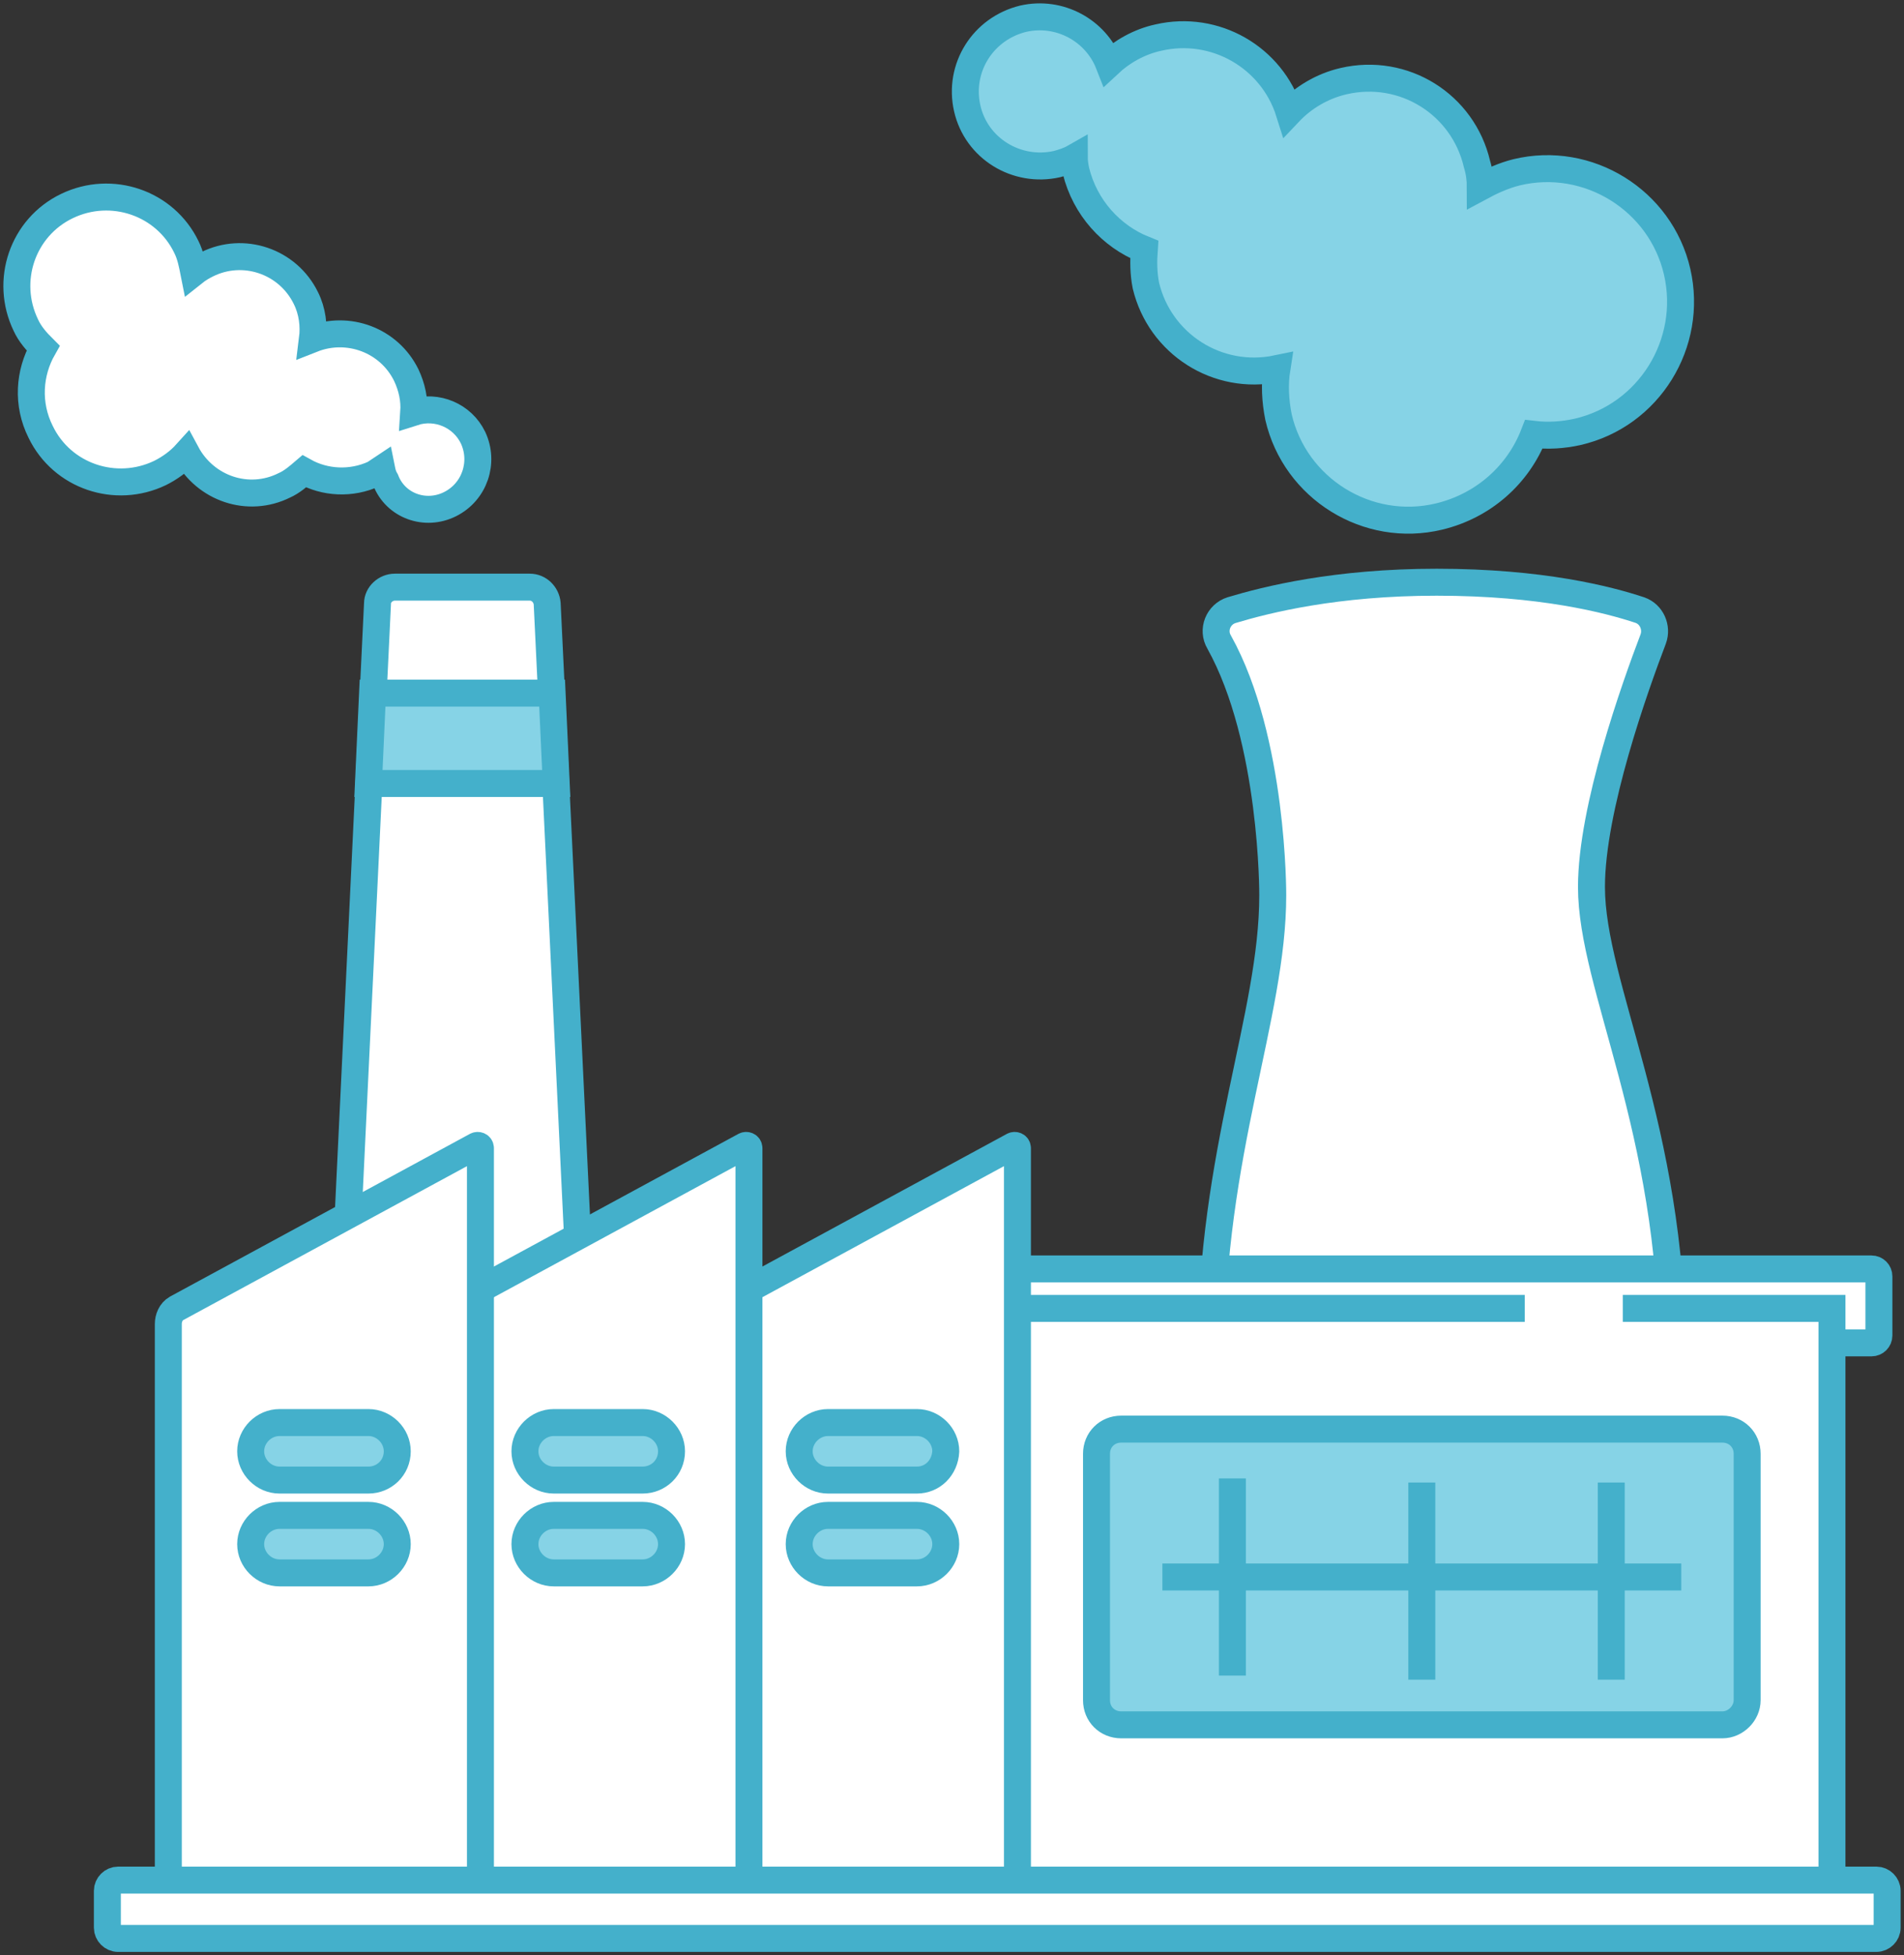
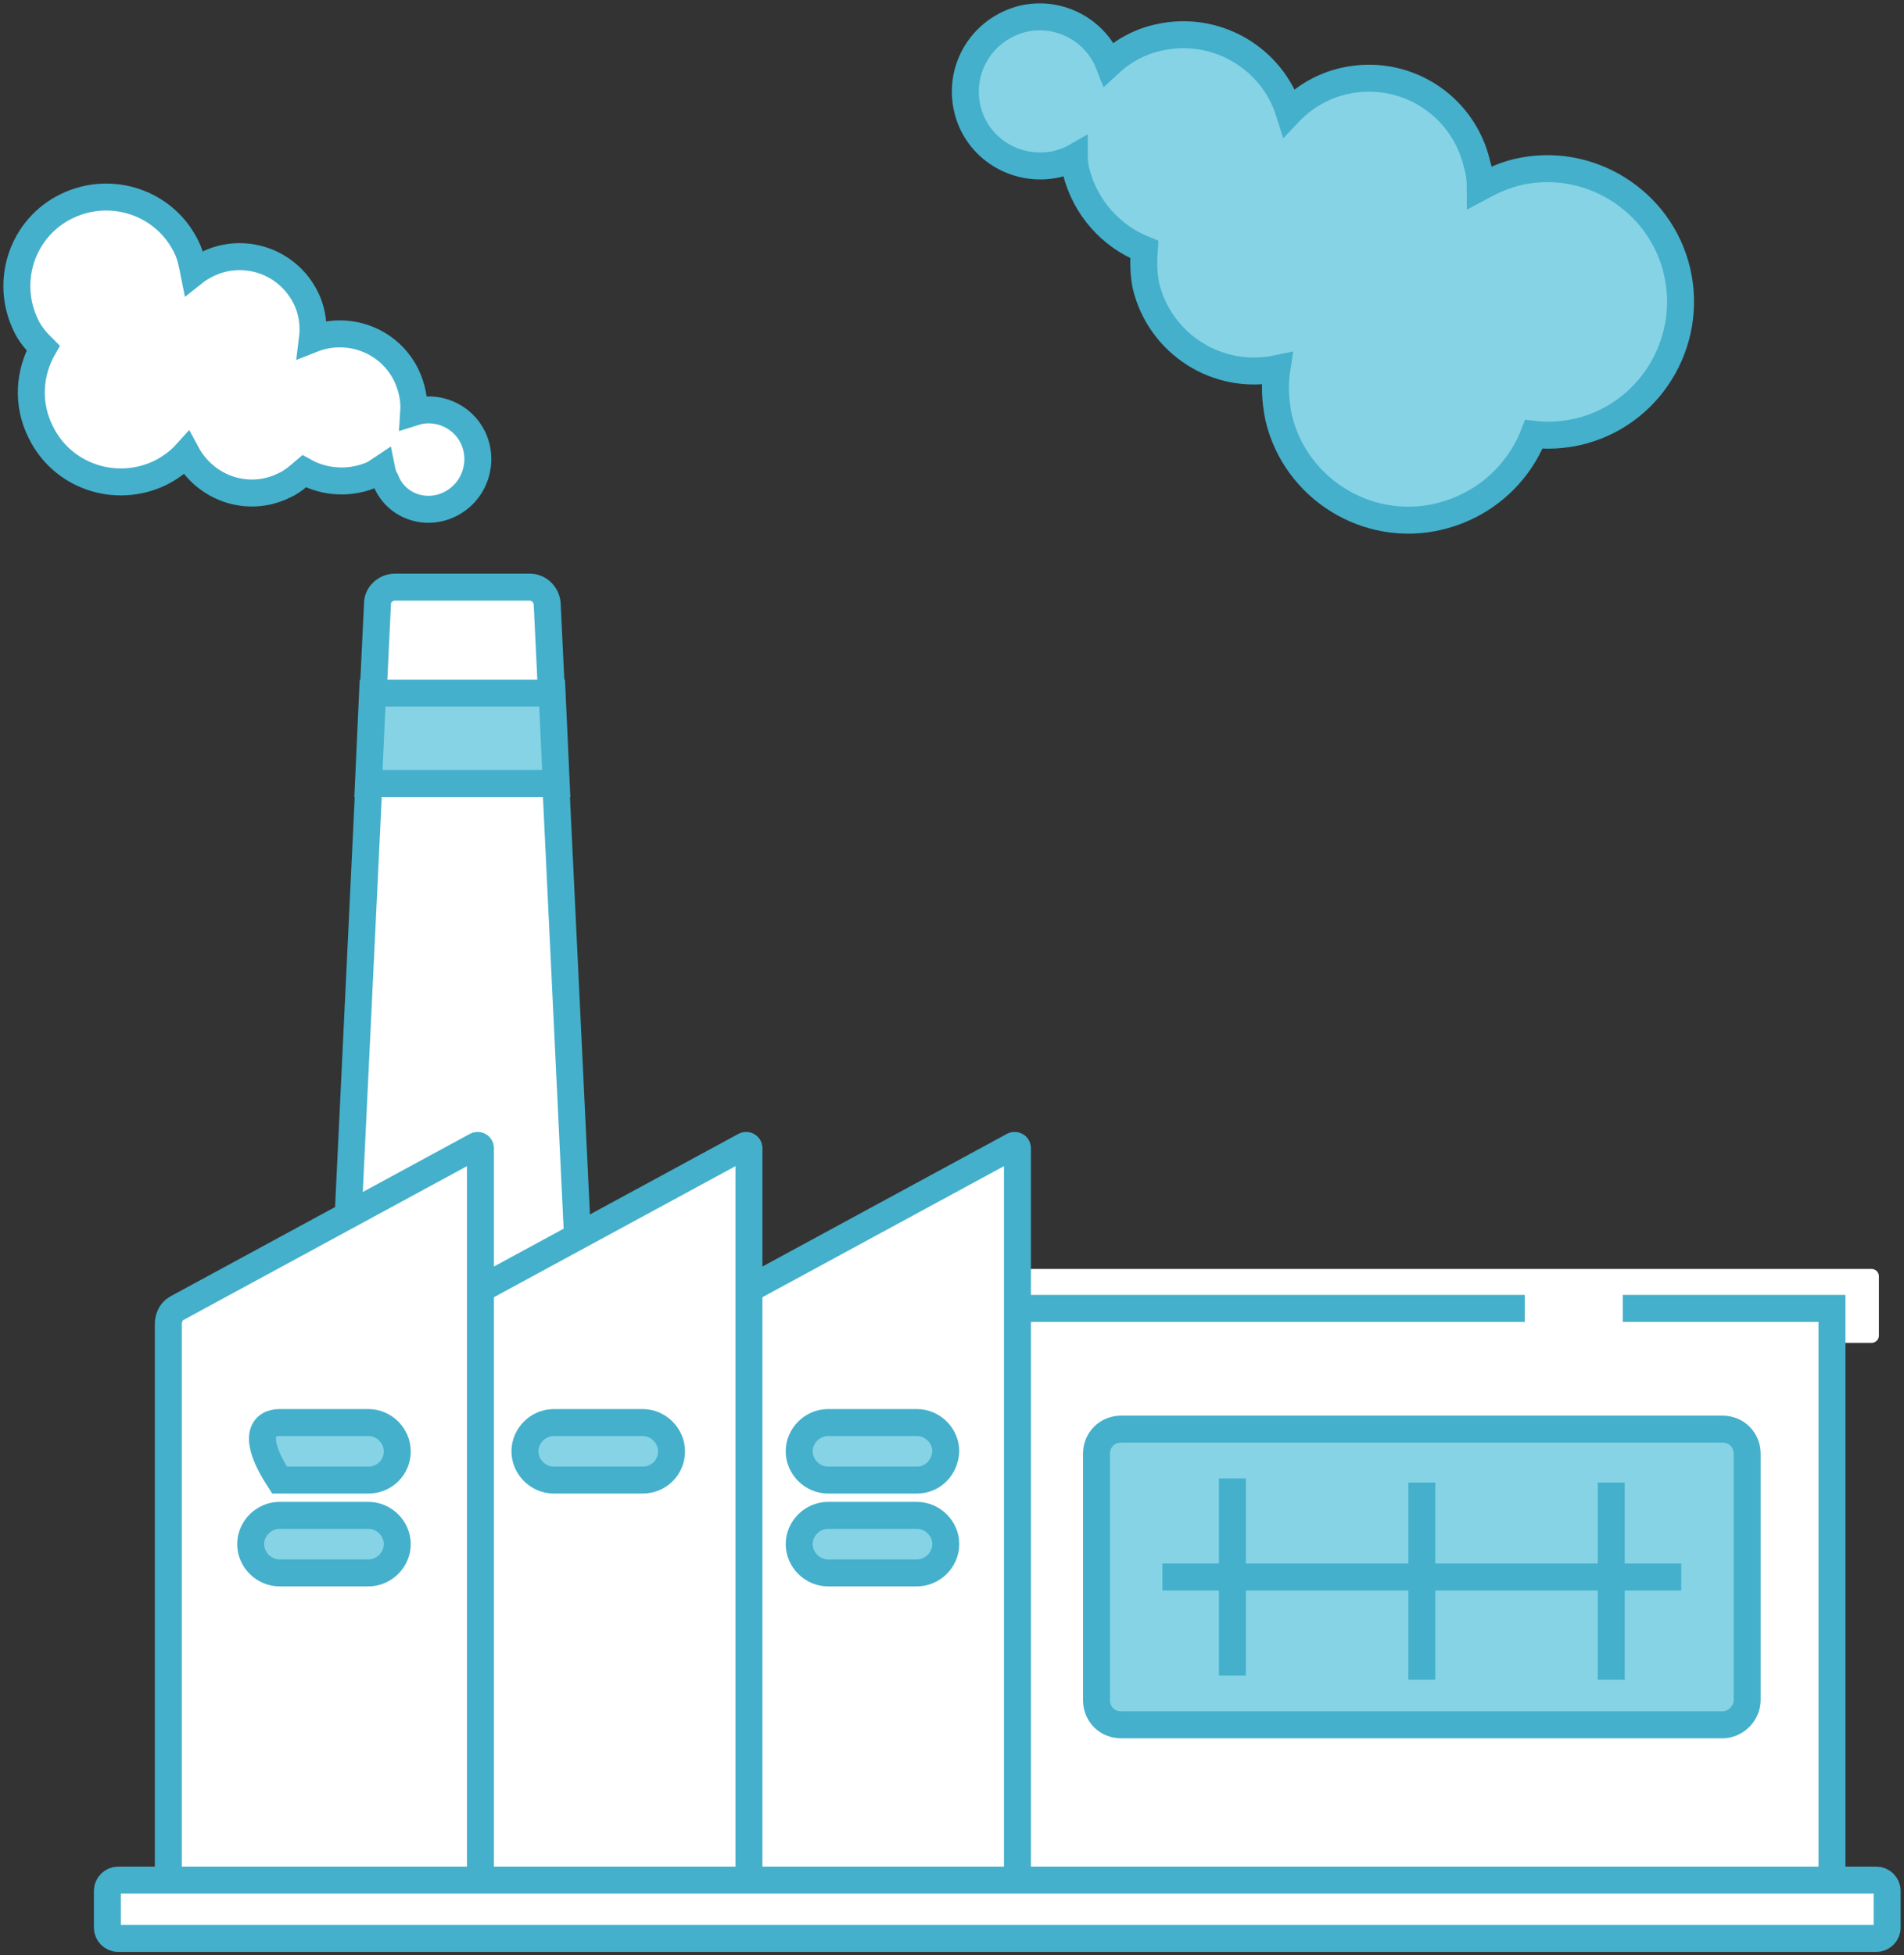
<svg xmlns="http://www.w3.org/2000/svg" width="113" height="116" viewBox="0 0 113 116" fill="none">
  <rect x="0" y="0" width="113" height="116" fill="#333333" stroke="none" />
-   <rect width="111" height="114" fill="black" fill-opacity="0" transform="translate(1 1)" />
-   <rect width="111" height="114" fill="black" fill-opacity="0" transform="translate(1 1)" />
  <path d="M26.706 29.912C28.172 29.181 28.759 27.426 28.074 25.964C27.439 24.649 25.924 24.015 24.555 24.454C24.604 23.723 24.457 22.992 24.115 22.261C23.089 20.165 20.645 19.288 18.543 20.116C18.641 19.337 18.543 18.459 18.152 17.68C17.077 15.487 14.437 14.61 12.286 15.682C11.993 15.828 11.749 15.974 11.504 16.169C11.407 15.682 11.309 15.146 11.064 14.658C9.794 12.027 6.616 10.954 3.977 12.222C1.337 13.489 0.262 16.656 1.533 19.288C1.777 19.824 2.168 20.263 2.559 20.652C1.728 22.114 1.582 23.966 2.413 25.623C3.684 28.255 6.861 29.327 9.5 28.06C10.087 27.767 10.624 27.378 11.064 26.89C12.189 28.986 14.73 29.863 16.881 28.791C17.321 28.596 17.712 28.255 18.054 27.962C19.276 28.645 20.84 28.742 22.209 28.109C22.355 28.011 22.502 27.914 22.649 27.816C22.698 28.06 22.747 28.255 22.893 28.498C23.48 30.009 25.239 30.643 26.706 29.912Z" fill="white" stroke="#44B0CB" stroke-width="1.6" stroke-miterlimit="10" />
  <rect width="42.448" height="79.399" fill="black" fill-opacity="0" transform="translate(57.291 1)" />
-   <path d="M71.87 80.399H99.243C99.243 66.949 94.452 58.518 94.452 52.621C94.452 47.943 97.043 40.73 98.118 37.904C98.363 37.222 98.021 36.442 97.336 36.198C95.43 35.565 91.471 34.541 85.263 34.541C79.3 34.541 75.194 35.565 73.092 36.198C72.31 36.442 71.919 37.368 72.359 38.099C75.585 43.898 75.536 53.109 75.536 53.109C75.536 60.321 71.87 68.314 71.87 80.399Z" fill="white" stroke="#44B0CB" stroke-width="1.6" stroke-miterlimit="10" />
  <path d="M57.402 6.422C57.94 8.81 60.335 10.272 62.73 9.736C63.072 9.639 63.414 9.541 63.756 9.346C63.756 9.59 63.805 9.882 63.854 10.126C64.392 12.319 65.956 14.025 67.911 14.804C67.862 15.487 67.862 16.218 68.009 16.949C68.84 20.409 72.261 22.602 75.781 21.871C75.634 22.797 75.683 23.771 75.878 24.746C76.856 28.986 81.157 31.666 85.41 30.643C88.049 30.009 90.102 28.157 91.031 25.769C91.862 25.867 92.742 25.818 93.621 25.623C97.874 24.648 100.513 20.36 99.536 16.12C98.558 11.88 94.257 9.2 90.004 10.223C89.222 10.418 88.489 10.759 87.854 11.101C87.854 10.662 87.805 10.223 87.658 9.736C86.827 6.179 83.308 3.986 79.74 4.814C78.469 5.106 77.345 5.789 76.514 6.666C75.487 3.401 72.115 1.451 68.742 2.231C67.618 2.475 66.591 3.06 65.809 3.791C65.027 1.793 62.877 0.623 60.726 1.11C58.331 1.695 56.864 4.034 57.402 6.422Z" fill="#86D3E6" stroke="#44B0CB" stroke-width="1.6" stroke-miterlimit="10" />
  <rect width="14.761" height="49.903" fill="black" fill-opacity="0" transform="translate(20.058 34.834)" />
  <path d="M20.058 84.737H34.82L32.474 35.808C32.425 35.272 31.985 34.834 31.447 34.834H23.431C22.893 34.834 22.404 35.272 22.404 35.808L20.058 84.737Z" fill="white" stroke="#44B0CB" stroke-width="1.6" stroke-miterlimit="10" />
  <path d="M21.867 46.481H33.011L32.767 41.12H22.111L21.867 46.481Z" fill="#86D3E6" stroke="#44B0CB" stroke-width="1.6" stroke-miterlimit="10" />
  <path d="M108.725 79.668H111.071C111.316 79.668 111.511 79.474 111.511 79.23V75.721C111.511 75.477 111.316 75.282 111.071 75.282H92.106H59.65V79.668" fill="white" />
-   <path d="M108.725 79.668H111.071C111.316 79.668 111.511 79.474 111.511 79.23V75.721C111.511 75.477 111.316 75.282 111.071 75.282H92.106H59.65V79.668" stroke="#44B0CB" stroke-width="1.6" stroke-miterlimit="10" />
  <path d="M96.31 77.622H108.725V114.708H59.65V77.622H90.493" fill="white" />
  <path d="M96.31 77.622H108.725V114.708H59.65V77.622H90.493" stroke="#44B0CB" stroke-width="1.6" stroke-miterlimit="10" />
  <path d="M42.347 77.622C42.054 77.817 41.858 78.206 41.858 78.547V111.881C41.858 112.515 42.347 113.002 42.983 113.002H59.259C59.895 113.002 60.384 112.515 60.384 111.881V68.119C60.384 67.972 60.237 67.924 60.139 67.972L42.347 77.622Z" fill="white" stroke="#44B0CB" stroke-width="1.6" stroke-miterlimit="10" />
  <path d="M26.413 77.622C26.07 77.817 25.924 78.206 25.924 78.547V111.881C25.924 112.515 26.413 113.002 27.048 113.002H43.325C43.96 113.002 44.449 112.515 44.449 111.881V68.119C44.449 67.972 44.302 67.924 44.205 67.972L26.413 77.622Z" fill="white" stroke="#44B0CB" stroke-width="1.6" stroke-miterlimit="10" />
  <path d="M10.478 77.622C10.136 77.817 9.989 78.206 9.989 78.547V111.881C9.989 112.515 10.478 113.002 11.113 113.002H27.39C28.026 113.002 28.514 112.515 28.514 111.881V68.119C28.514 67.972 28.368 67.924 28.27 67.972L10.478 77.622Z" fill="white" stroke="#44B0CB" stroke-width="1.6" stroke-miterlimit="10" />
  <path d="M54.42 87.807H49.141C48.213 87.807 47.431 87.027 47.431 86.101C47.431 85.175 48.213 84.395 49.141 84.395H54.42C55.349 84.395 56.131 85.175 56.131 86.101C56.082 87.076 55.349 87.807 54.42 87.807Z" fill="#86D3E6" stroke="#44B0CB" stroke-width="1.6" stroke-miterlimit="10" />
  <path d="M54.42 93.314H49.141C48.213 93.314 47.431 92.534 47.431 91.608C47.431 90.682 48.213 89.902 49.141 89.902H54.42C55.349 89.902 56.131 90.682 56.131 91.608C56.131 92.534 55.349 93.314 54.42 93.314Z" fill="#86D3E6" stroke="#44B0CB" stroke-width="1.6" stroke-miterlimit="10" />
  <path d="M38.144 87.807H32.864C31.936 87.807 31.154 87.027 31.154 86.101C31.154 85.175 31.936 84.395 32.864 84.395H38.144C39.072 84.395 39.854 85.175 39.854 86.101C39.854 87.076 39.072 87.807 38.144 87.807Z" fill="#86D3E6" stroke="#44B0CB" stroke-width="1.6" stroke-miterlimit="10" />
-   <path d="M38.144 93.314H32.864C31.936 93.314 31.154 92.534 31.154 91.608C31.154 90.682 31.936 89.902 32.864 89.902H38.144C39.072 89.902 39.854 90.682 39.854 91.608C39.854 92.534 39.072 93.314 38.144 93.314Z" fill="#86D3E6" stroke="#44B0CB" stroke-width="1.6" stroke-miterlimit="10" />
-   <path d="M21.867 87.807H16.588C15.659 87.807 14.877 87.027 14.877 86.101C14.877 85.175 15.659 84.395 16.588 84.395H21.867C22.795 84.395 23.577 85.175 23.577 86.101C23.577 87.076 22.795 87.807 21.867 87.807Z" fill="#86D3E6" stroke="#44B0CB" stroke-width="1.6" stroke-miterlimit="10" />
+   <path d="M21.867 87.807H16.588C14.877 85.175 15.659 84.395 16.588 84.395H21.867C22.795 84.395 23.577 85.175 23.577 86.101C23.577 87.076 22.795 87.807 21.867 87.807Z" fill="#86D3E6" stroke="#44B0CB" stroke-width="1.6" stroke-miterlimit="10" />
  <path d="M21.867 93.314H16.588C15.659 93.314 14.877 92.534 14.877 91.608C14.877 90.682 15.659 89.902 16.588 89.902H21.867C22.795 89.902 23.577 90.682 23.577 91.608C23.577 92.534 22.795 93.314 21.867 93.314Z" fill="#86D3E6" stroke="#44B0CB" stroke-width="1.6" stroke-miterlimit="10" />
  <path d="M102.224 102.329H66.542C65.711 102.329 65.076 101.696 65.076 100.867V86.247C65.076 85.419 65.711 84.785 66.542 84.785H102.224C103.055 84.785 103.691 85.419 103.691 86.247V100.867C103.691 101.647 103.006 102.329 102.224 102.329Z" fill="#86D3E6" stroke="#44B0CB" stroke-width="1.6" stroke-miterlimit="10" />
  <rect width="30.794" height="11.94" fill="black" fill-opacity="0" transform="translate(68.986 87.71)" />
  <path d="M68.986 93.557H99.78" stroke="#44B0CB" stroke-width="1.6" stroke-miterlimit="10" />
  <rect width="22.485" height="11.94" fill="black" fill-opacity="0" transform="translate(73.141 87.71)" />
  <rect width="22.485" height="11.94" fill="black" fill-opacity="0" transform="translate(73.141 87.71)" />
  <path d="M73.141 87.71V99.406" stroke="#44B0CB" stroke-width="1.6" stroke-miterlimit="10" />
  <path d="M95.626 87.953V99.649" stroke="#44B0CB" stroke-width="1.6" stroke-miterlimit="10" />
  <path d="M84.383 87.953V99.649" stroke="#44B0CB" stroke-width="1.6" stroke-miterlimit="10" />
  <path d="M111.364 115H7.007C6.665 115 6.372 114.708 6.372 114.366V112.173C6.372 111.832 6.665 111.54 7.007 111.54H111.364C111.707 111.54 112 111.832 112 112.173V114.366C112 114.708 111.707 115 111.364 115Z" fill="white" stroke="#44B0CB" stroke-width="1.6" stroke-miterlimit="10" />
</svg>